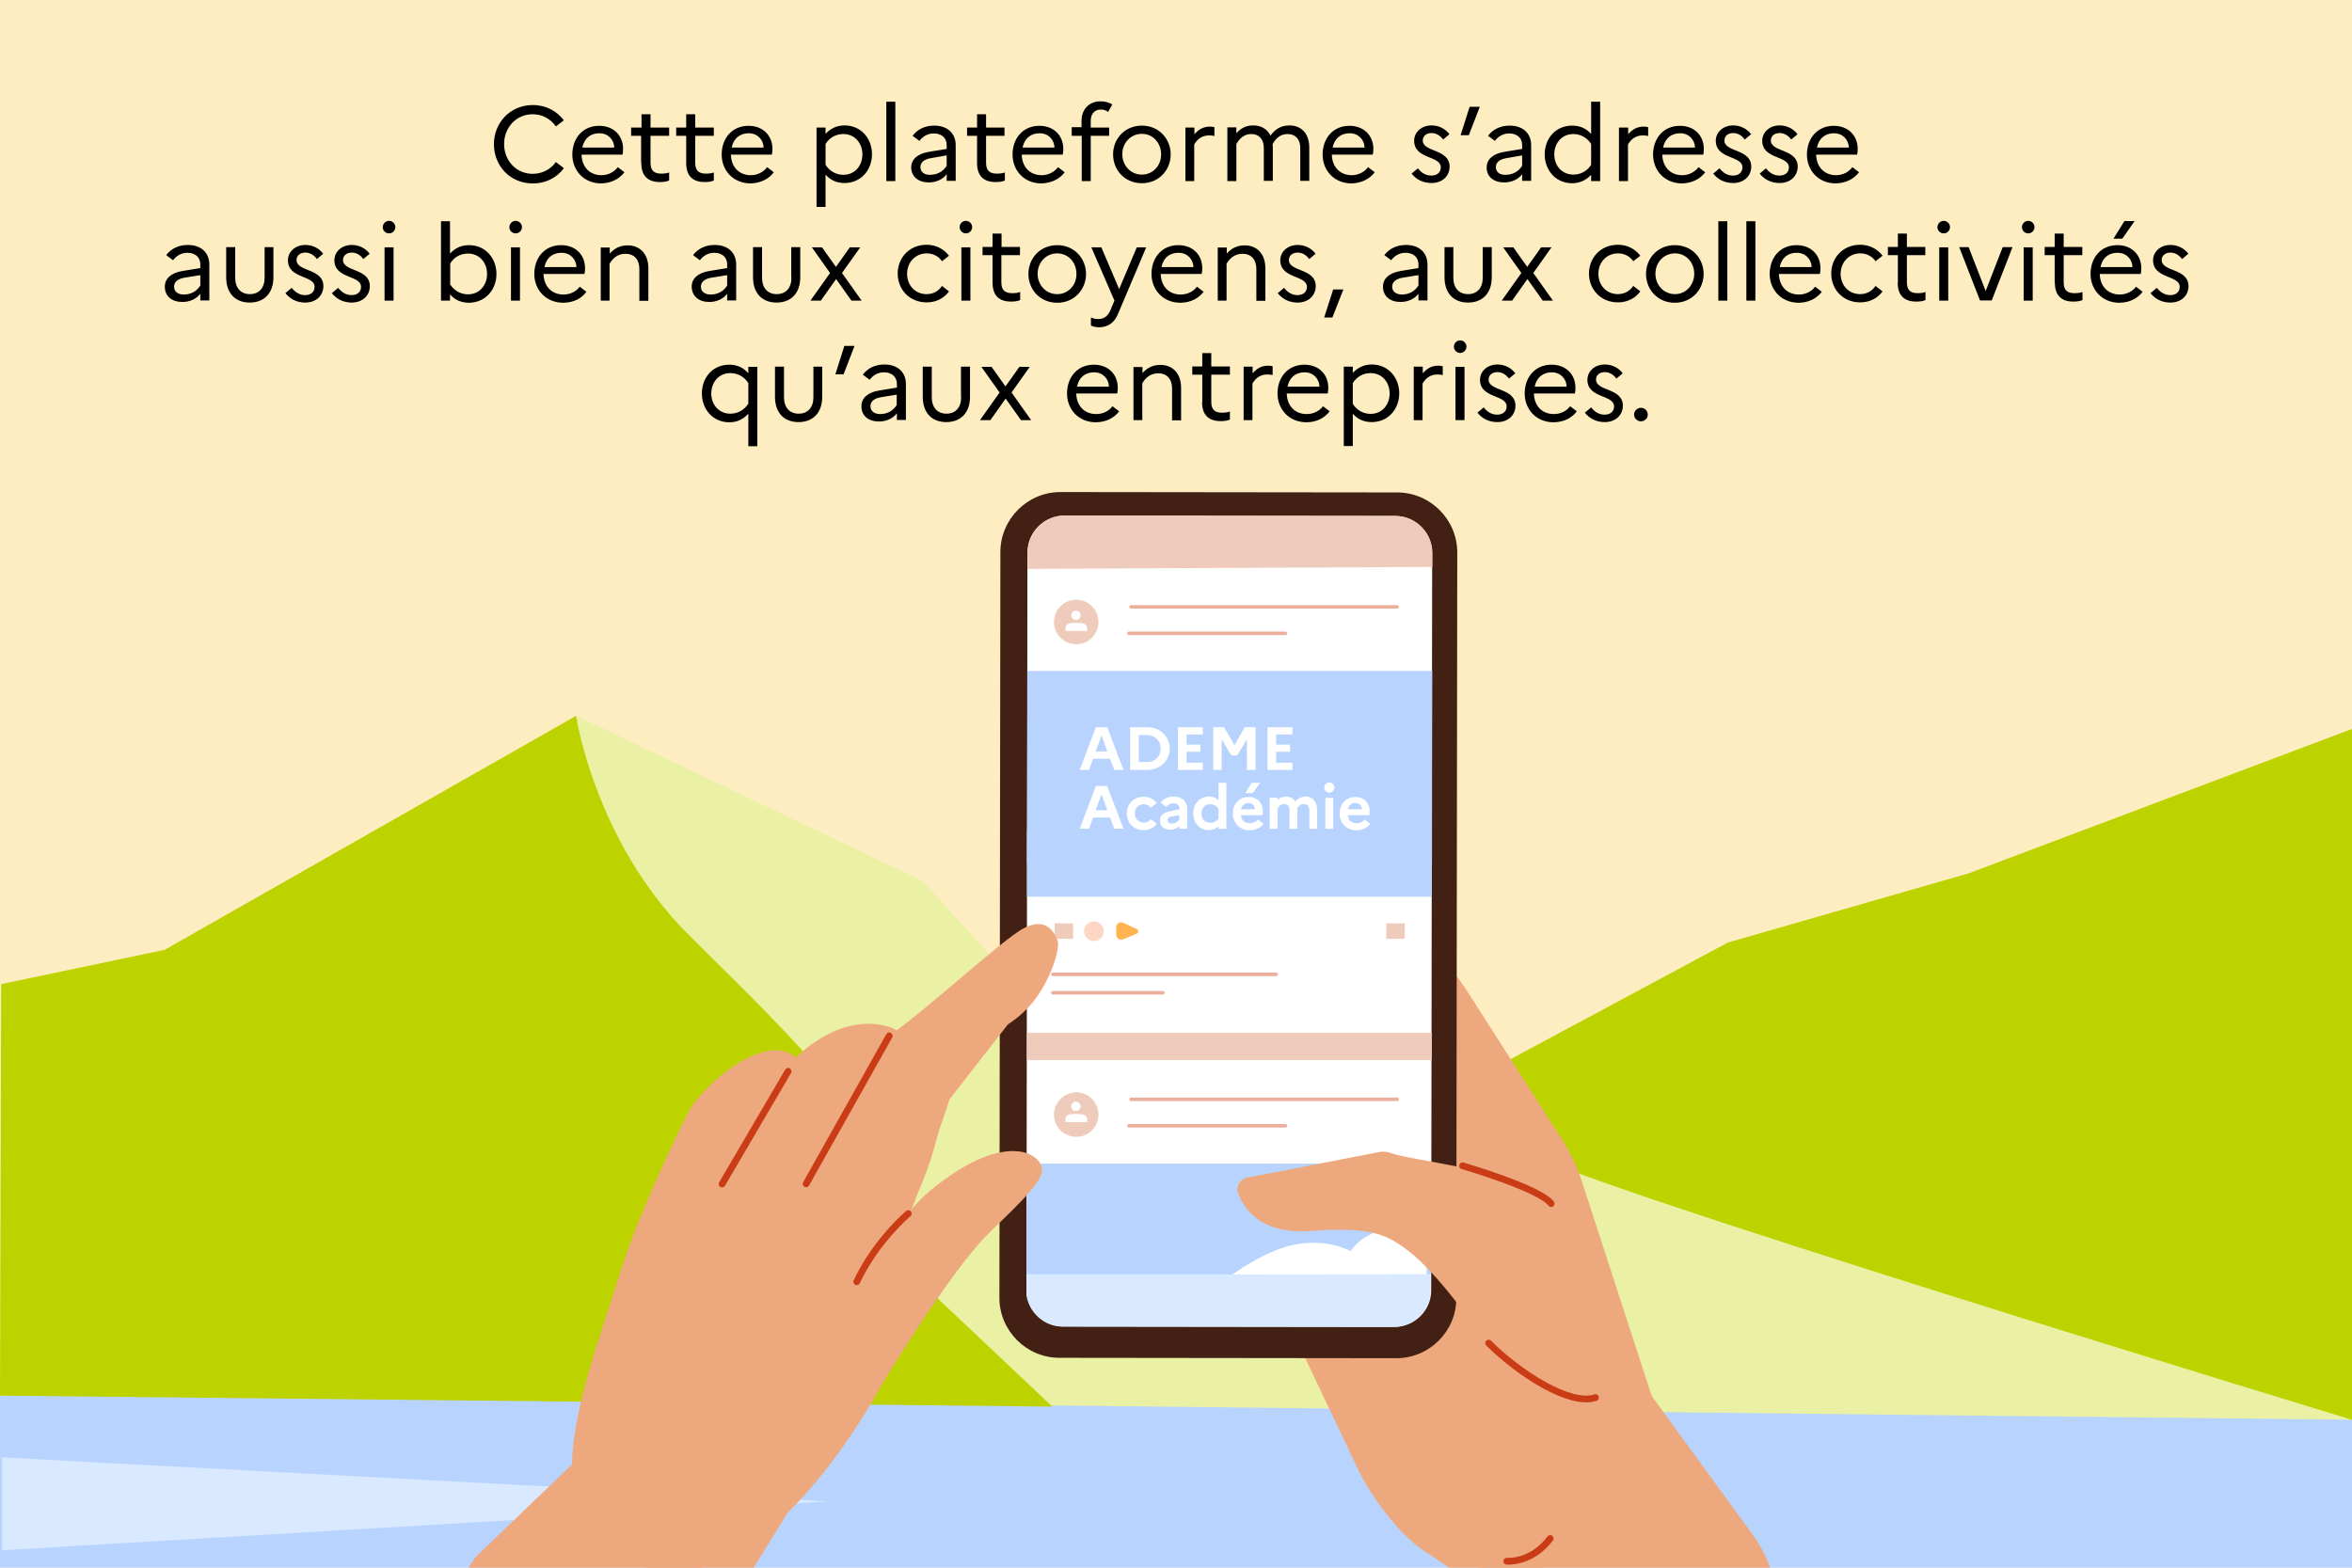
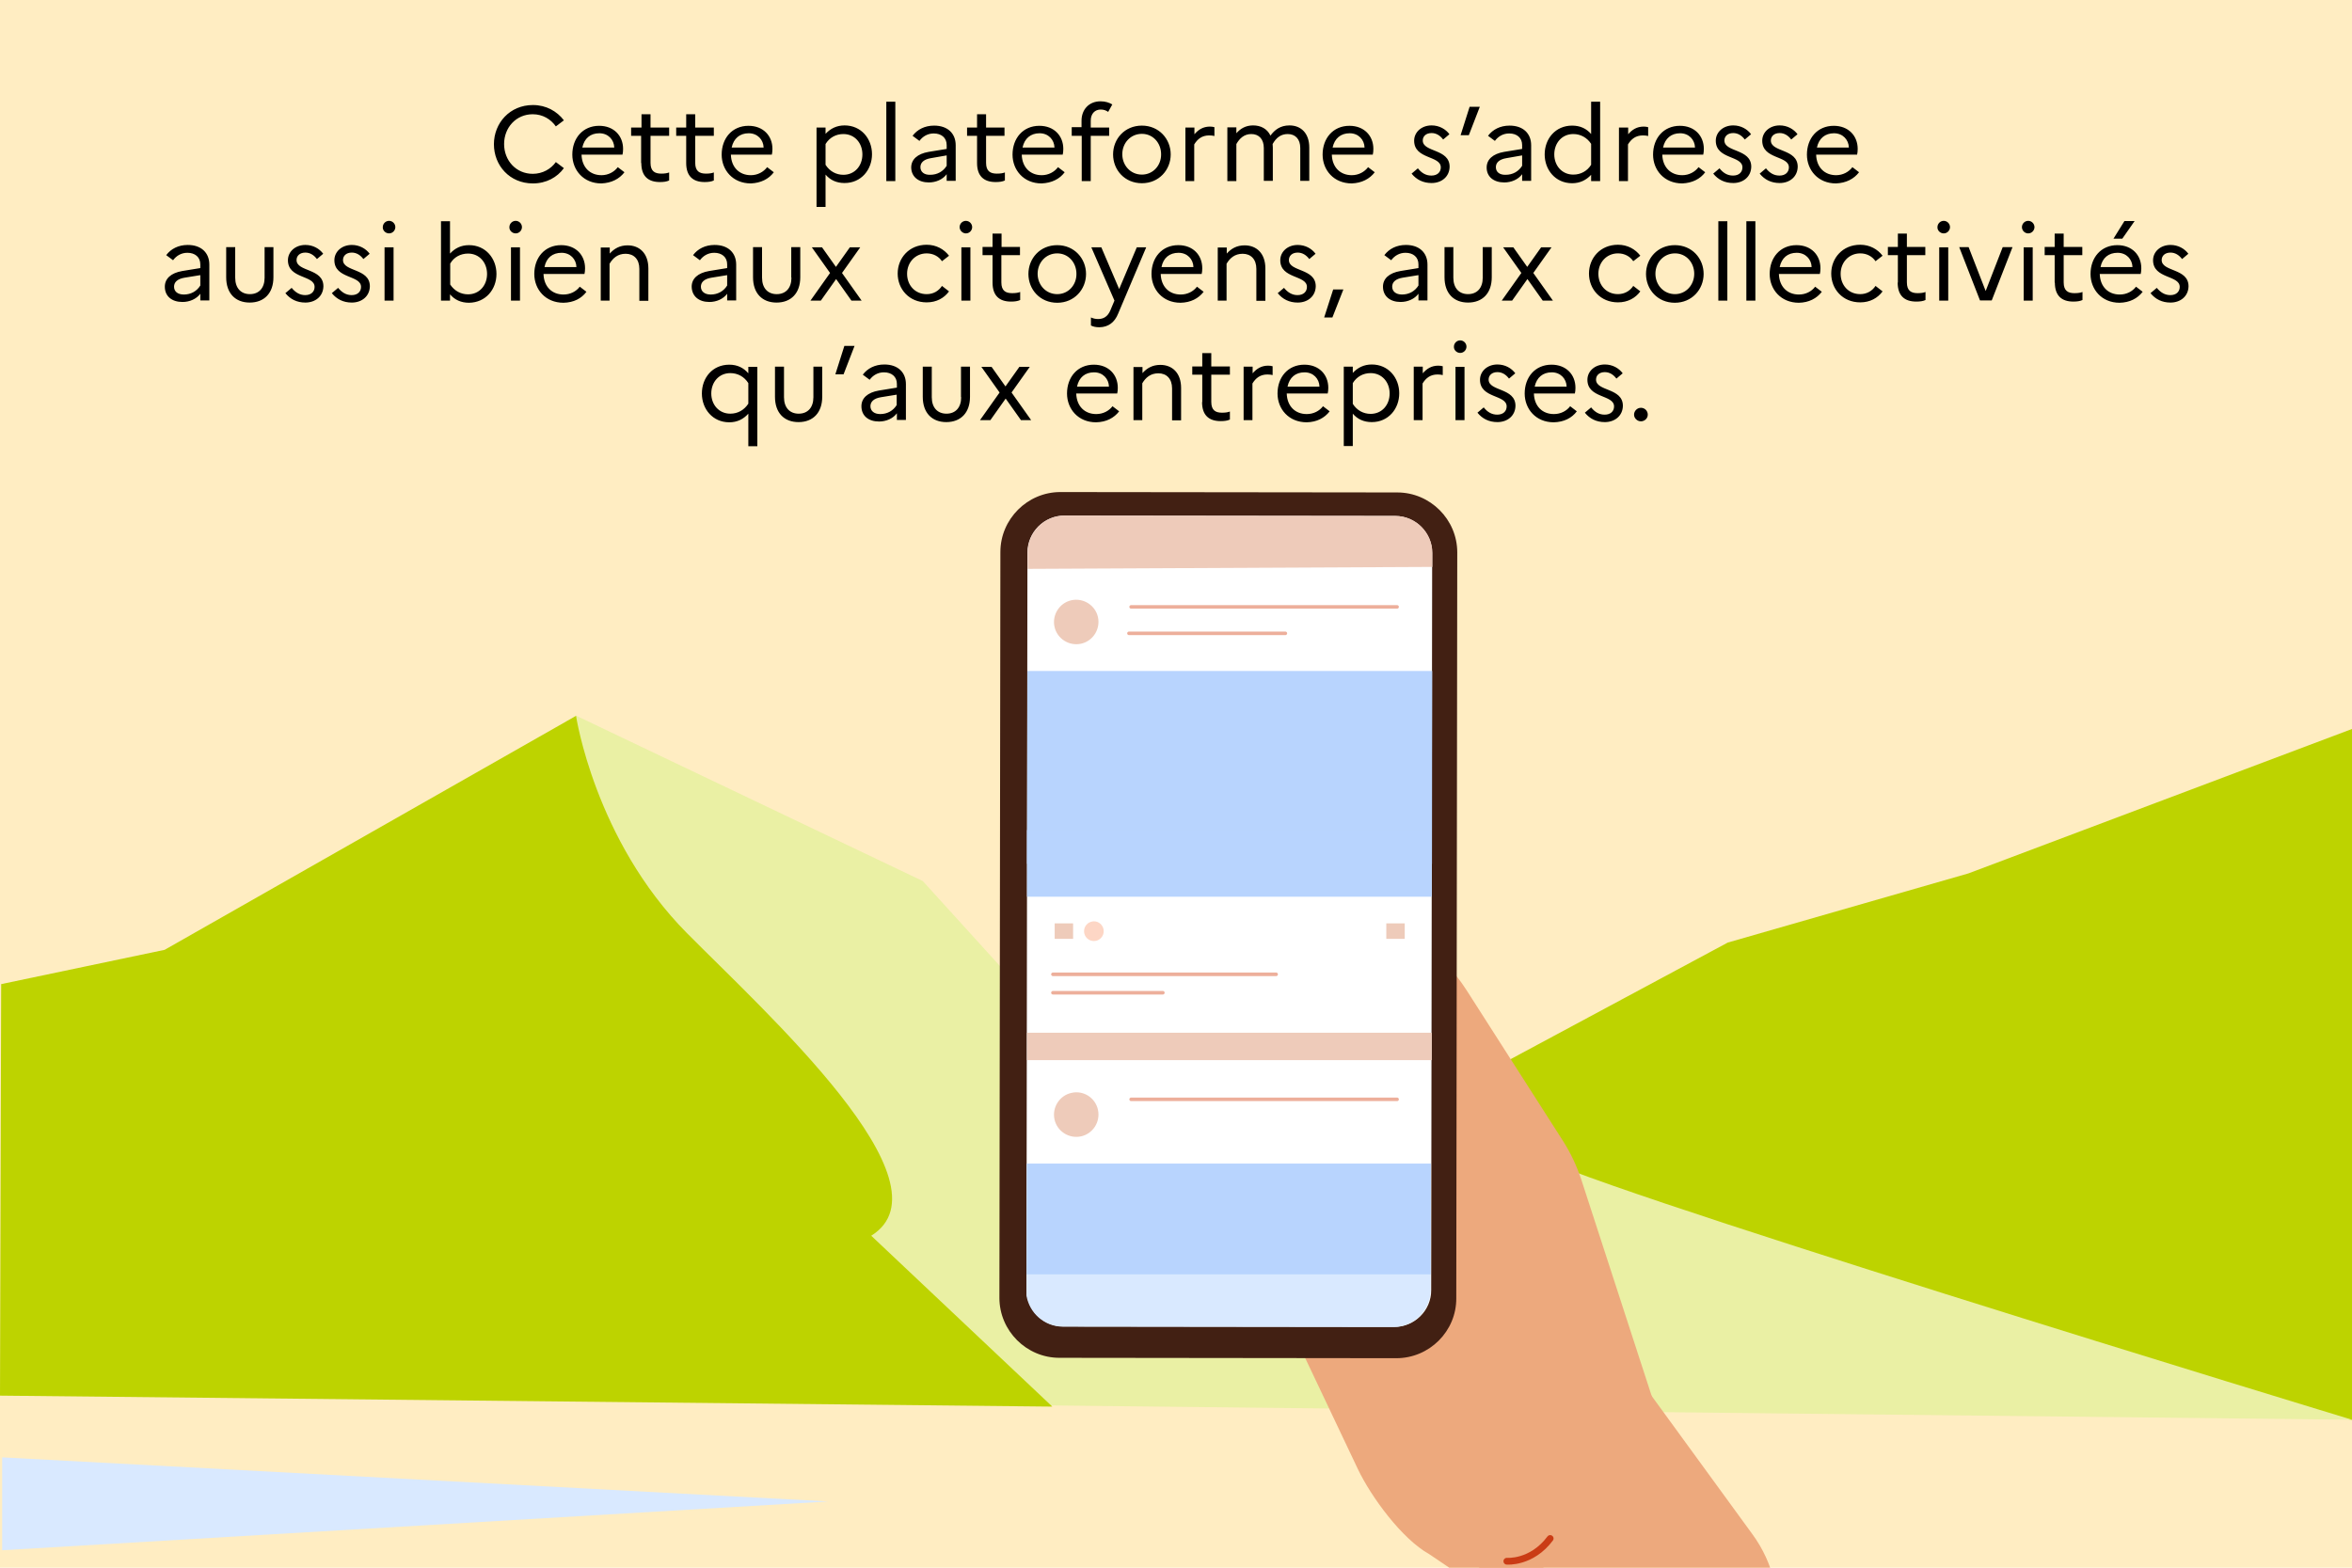
<svg xmlns="http://www.w3.org/2000/svg" xmlns:xlink="http://www.w3.org/1999/xlink" xml:space="preserve" id="Calque_1" x="0" y="0" style="enable-background:new 0 0 1200 800" version="1.1" viewBox="0 0 1200 800">
  <style>.st2{fill:#b8d4fe}.st14{fill:#eecbba}.st15{fill:none;stroke:#edaf9b;stroke-width:1.806;stroke-linecap:round;stroke-linejoin:round;stroke-miterlimit:10}</style>
  <path d="M0 0h1200v800H0z" style="fill:#ffedc2" />
  <defs>
    <path id="SVGID_1_" d="M0 0h1200v800H0z" />
  </defs>
  <clipPath id="SVGID_00000001645683439846103460000011964689007948660651_">
    <use xlink:href="#SVGID_1_" style="overflow:visible" />
  </clipPath>
  <path d="M837.2 215c1.9 0 3.5-1.5 3.5-3.4s-1.5-3.5-3.5-3.5c-1.9 0-3.5 1.6-3.5 3.5 0 1.8 1.6 3.4 3.5 3.4m-28.6-4.4c2.5 3.1 5.9 4.8 10.2 4.8 5.1 0 9.1-3.2 9.2-8.3 0-9.3-13.7-7.3-13.7-13.4 0-2.1 1.6-3.8 4.5-3.8 2.4 0 4.4 1.3 5.9 3.3l3.2-2.7c-1.9-2.6-5.2-4.5-9.1-4.5-5.2 0-8.9 3.5-8.9 7.8 0 9.6 13.6 7.5 13.6 13.6 0 2.4-1.7 4.2-4.8 4.2-2.8 0-5-1.3-6.9-3.7l-3.2 2.7zM791.7 190c4.5 0 7.5 3.3 7.6 7.3H783c1-4.7 4.2-7.3 8.7-7.3m12.8 19.9-3.4-2.6c-1.8 2.4-4.8 4-8.3 4-5.8 0-10-3.9-10.2-10.5h20.9c.2-.8.3-1.8.3-2.9 0-6.8-4.8-11.8-12.2-11.8-8.4 0-13.7 6.4-13.7 14.7 0 7.9 5.7 14.7 14.8 14.7 5.2-.1 9.3-2.2 11.8-5.6m-50.7.7c2.5 3.1 5.9 4.8 10.2 4.8 5.1 0 9.1-3.2 9.2-8.3 0-9.3-13.7-7.3-13.7-13.4 0-2.1 1.6-3.8 4.5-3.8 2.4 0 4.4 1.3 5.9 3.3l3.2-2.7c-1.9-2.6-5.2-4.5-9.1-4.5-5.2 0-8.9 3.5-8.9 7.8 0 9.6 13.6 7.5 13.6 13.6 0 2.4-1.7 4.2-4.8 4.2-2.8 0-5-1.3-6.9-3.7l-3.2 2.7zm-11.2 3.8h4.6v-27.2h-4.6v27.2zm2.4-34.3c1.8 0 3.2-1.5 3.2-3.2 0-1.7-1.4-3.2-3.2-3.2-1.8 0-3.2 1.5-3.2 3.2-.1 1.7 1.4 3.2 3.2 3.2m-23.8 34.3h4.6v-18.7c1.7-2.8 4-4.6 7.6-4.6 1.1 0 1.9.1 2.7.3v-4.5c-.6-.2-1.5-.3-2.3-.3-3.5 0-5.9 1.6-7.9 3.9v-3.4h-4.6v27.3zm-21.9-24c5.8 0 9.7 4.6 9.7 10.4 0 5.8-3.9 10.4-9.7 10.4-3.7 0-7-1.8-9.1-5.1v-10.6c2-3.3 5.3-5.1 9.1-5.1m-13.7 37.2h4.6v-16.5c2.4 2.8 5.6 4.3 9.7 4.3 8.5 0 14-6.8 14-14.7 0-7.9-5.5-14.7-14-14.7-4 0-7.2 1.6-9.7 4.3v-3.2h-4.6v40.5zm-20-37.6c4.5 0 7.5 3.3 7.6 7.3h-16.3c1-4.7 4.1-7.3 8.7-7.3m12.8 19.9-3.4-2.6c-1.8 2.4-4.8 4-8.3 4-5.8 0-10-3.9-10.2-10.5h20.9c.2-.8.3-1.8.3-2.9 0-6.8-4.8-11.8-12.2-11.8-8.4 0-13.7 6.4-13.7 14.7 0 7.9 5.7 14.7 14.9 14.7 5.1-.1 9.1-2.2 11.7-5.6m-44 4.5h4.6v-18.7c1.7-2.8 4-4.6 7.6-4.6 1.1 0 1.9.1 2.7.3v-4.5c-.6-.2-1.5-.3-2.3-.3-3.5 0-5.9 1.6-7.9 3.9v-3.4h-4.6v27.3zm-21.1-9.2c0 6.6 3.4 9.7 9.5 9.7 1.9 0 3.4-.2 4.7-.8V210c-1 .4-2.3.6-4 .6-3.3 0-5.5-1.2-5.5-5.5v-13.9h9.5V187H618v-6.8h-4.6v6.8h-5.1v4.2h5.1v14zm-35.1 9.2h4.6v-18.8c1.7-2.9 4.2-5.1 8.2-5.1 4.2 0 7 2.8 7 7.7v16.3h4.6V198c0-7.7-4.5-11.8-10.6-11.8-4 0-6.9 1.7-9.1 4.2v-3.1h-4.6v27.1zm-20-24.4c4.5 0 7.5 3.3 7.6 7.3h-16.3c1-4.7 4.1-7.3 8.7-7.3m12.8 19.9-3.4-2.6c-1.8 2.4-4.8 4-8.3 4-5.8 0-10-3.9-10.2-10.5H570c.2-.8.3-1.8.3-2.9 0-6.8-4.8-11.8-12.2-11.8-8.4 0-13.7 6.4-13.7 14.7 0 7.9 5.7 14.7 14.8 14.7 5.2-.1 9.2-2.2 11.8-5.6m-65.7 4.5 7.8-11 7.8 11h5.2l-10-14.1 9.3-13.1h-5.3l-7.1 10-7.1-10h-5.2l9.3 13.1-10 14.1h5.3zm-14.9-11.7c0 5.3-2.9 8.4-7.5 8.4s-7.5-3.1-7.5-8.4v-15.6h-4.6v15.4c0 8.2 4.7 12.9 12 12.9 7.4 0 12.1-4.8 12.1-12.9v-15.4h-4.6v15.6zm-46.3 4.6c0-2.3 1.7-4 5.4-4.6l8-1.3v5.3c-1.8 2.9-4.8 4.6-8.4 4.6-3.1 0-5-1.6-5-4m4.4 7.8c3.6 0 7.1-1.5 9.1-4.2v3.4h4.6V196c0-6-4.1-10-11-10-4.8 0-8.6 2-11 5.2l3.5 2.6c1.7-2.3 4.2-3.8 7.3-3.8 3.9 0 6.6 2.2 6.6 5.9v1.9l-9.2 1.5c-5.8 1-8.9 3.9-8.9 8 0 4.9 3.6 7.8 9 7.8M430.4 191l5.6-14.5h-5.2l-4.6 14.5h4.2zM415 202.7c0 5.3-2.9 8.4-7.5 8.4s-7.5-3.1-7.5-8.4v-15.6h-4.6v15.4c0 8.2 4.7 12.9 12 12.9 7.4 0 12.1-4.8 12.1-12.9v-15.4H415v15.6zm-52.1-1.9c0-5.8 3.9-10.4 9.7-10.4 3.8 0 7.1 1.8 9.2 5.1V206c-2.1 3.2-5.3 5.1-9.2 5.1-5.8 0-9.7-4.6-9.7-10.3m-4.8 0c0 7.9 5.5 14.7 14 14.7 4 0 7.2-1.6 9.7-4.4v16.6h4.6v-40.5h-4.6v3.3c-2.4-2.8-5.6-4.4-9.7-4.4-8.6 0-14 6.7-14 14.7M1097.2 149.6c2.5 3.1 5.9 4.8 10.2 4.8 5.1 0 9.1-3.2 9.2-8.3 0-9.3-13.7-7.3-13.7-13.4 0-2.1 1.6-3.8 4.5-3.8 2.4 0 4.4 1.3 5.9 3.3l3.2-2.7c-1.9-2.6-5.2-4.5-9.1-4.5-5.2 0-8.9 3.5-8.9 7.8 0 9.6 13.6 7.5 13.6 13.6 0 2.4-1.7 4.2-4.8 4.2-2.8 0-5-1.4-6.9-3.7l-3.2 2.7zm-16.8-20.6c4.5 0 7.5 3.3 7.6 7.3h-16.3c.9-4.7 4.1-7.3 8.7-7.3m12.8 19.9-3.4-2.6c-1.8 2.4-4.8 4-8.3 4-5.8 0-10-3.9-10.2-10.5h20.9c.2-.8.3-1.8.3-2.9 0-6.8-4.8-11.8-12.2-11.8-8.4 0-13.7 6.4-13.7 14.7 0 7.9 5.7 14.7 14.8 14.7 5.2-.1 9.2-2.2 11.8-5.6m-10.4-27.1 6.3-9h-5.2l-5.6 9h4.5zm-34.4 22.4c0 6.6 3.4 9.7 9.4 9.7 1.9 0 3.4-.2 4.7-.8V149c-1 .4-2.3.6-4.1.6-3.3 0-5.5-1.2-5.5-5.5v-13.9h9.5V126h-9.5v-6.8h-4.6v6.8h-5.1v4.2h5.1v14zm-15.9 9.2h4.6v-27.2h-4.6v27.2zm2.3-34.3c1.8 0 3.2-1.5 3.2-3.2 0-1.7-1.4-3.2-3.2-3.2s-3.2 1.5-3.2 3.2c0 1.7 1.4 3.2 3.2 3.2m-35.2 7 10.6 27.2h6l10.6-27.2h-5l-8.7 22.4-8.7-22.4h-4.8zm-10.2 27.3h4.6v-27.2h-4.6v27.2zm2.3-34.3c1.8 0 3.2-1.5 3.2-3.2 0-1.7-1.4-3.2-3.2-3.2-1.8 0-3.2 1.5-3.2 3.2-.1 1.7 1.4 3.2 3.2 3.2m-23.5 25.1c0 6.6 3.4 9.7 9.5 9.7 1.9 0 3.4-.2 4.7-.8V149c-1 .4-2.3.6-4 .6-3.3 0-5.5-1.2-5.5-5.5v-13.9h9.4V126h-9.4v-6.8h-4.6v6.8h-5.1v4.2h5.1v14zm-19.1 5.9c-5.9 0-10-4.5-10-10.4 0-5.8 4.2-10.4 10-10.4 3.4 0 6.2 1.6 7.8 4l3.6-2.8c-2.5-3.3-6.5-5.6-11.4-5.6-9 0-14.8 6.8-14.8 14.7s5.8 14.7 14.8 14.7c5 0 8.9-2.2 11.4-5.6l-3.6-2.8c-1.7 2.6-4.5 4.2-7.8 4.2M916.7 129c4.5 0 7.5 3.3 7.6 7.3H908c1-4.7 4.1-7.3 8.7-7.3m12.8 19.9-3.4-2.6c-1.8 2.4-4.8 4-8.3 4-5.8 0-10-3.9-10.2-10.5h20.9c.2-.8.3-1.8.3-2.9 0-6.8-4.8-11.8-12.2-11.8-8.4 0-13.7 6.4-13.7 14.7 0 7.9 5.7 14.7 14.9 14.7 5.1-.1 9.1-2.2 11.7-5.6m-38.5 4.5h4.6v-40.5H891v40.5zm-14.3 0h4.6v-40.5h-4.6v40.5zm-22.1-3.3c-5.8 0-10-4.7-10-10.4s4.2-10.4 10-10.4c5.7 0 9.8 4.7 9.8 10.4s-4.2 10.4-9.8 10.4m-.1-25c-8.8 0-14.7 6.8-14.7 14.7s5.9 14.7 14.7 14.7c8.7 0 14.7-6.8 14.7-14.7s-5.9-14.7-14.7-14.7m-29 25c-5.9 0-10-4.5-10-10.4 0-5.8 4.2-10.4 10-10.4 3.4 0 6.2 1.6 7.8 4l3.6-2.8c-2.5-3.3-6.5-5.6-11.4-5.6-9 0-14.8 6.8-14.8 14.7s5.8 14.7 14.8 14.7c5 0 8.9-2.2 11.4-5.6l-3.6-2.8c-1.7 2.6-4.5 4.2-7.8 4.2m-54 3.3 7.8-11 7.8 11h5.2l-10-14.1 9.3-13.1h-5.3l-7.1 10-7.1-10h-5.2l9.3 13.1-10 14.1h5.3zm-15-11.7c0 5.3-2.9 8.4-7.5 8.4s-7.5-3.1-7.5-8.4v-15.6H737v15.4c0 8.2 4.7 12.9 12 12.9 7.4 0 12.1-4.8 12.1-12.9v-15.4h-4.6v15.6zm-46.2 4.6c0-2.3 1.7-4 5.4-4.6l8-1.3v5.3c-1.8 2.9-4.8 4.6-8.4 4.6-3.1 0-5-1.6-5-4m4.3 7.8c3.6 0 7.1-1.5 9.1-4.2v3.4h4.6V135c0-6-4.1-10-11-10-4.8 0-8.6 2-11 5.2l3.5 2.6c1.7-2.3 4.2-3.8 7.3-3.8 3.9 0 6.6 2.2 6.6 5.9v1.9l-9.2 1.5c-5.8 1-8.9 3.9-8.9 8 0 4.9 3.7 7.8 9 7.8m-34.8 7.9 5.6-14.3h-5.2l-4.6 14.3h4.2zm-27.9-12.4c2.5 3.1 5.9 4.8 10.2 4.8 5.1 0 9.1-3.2 9.2-8.3 0-9.3-13.7-7.3-13.7-13.4 0-2.1 1.6-3.8 4.5-3.8 2.4 0 4.4 1.3 5.9 3.3l3.2-2.7c-1.9-2.6-5.2-4.5-9.1-4.5-5.2 0-8.9 3.5-8.9 7.8 0 9.6 13.6 7.5 13.6 13.6 0 2.4-1.7 4.2-4.8 4.2-2.8 0-5-1.4-6.9-3.7l-3.2 2.7zm-30.7 3.8h4.6v-18.8c1.7-2.9 4.2-5.1 8.2-5.1 4.2 0 7 2.8 7 7.7v16.3h4.6V137c0-7.7-4.5-11.8-10.6-11.8-4 0-6.9 1.7-9.1 4.2v-3.1h-4.6v27.1zM601.3 129c4.5 0 7.5 3.3 7.6 7.3h-16.3c.9-4.7 4.1-7.3 8.7-7.3m12.8 19.9-3.4-2.6c-1.8 2.4-4.8 4-8.3 4-5.8 0-10-3.9-10.2-10.5h20.9c.2-.8.3-1.8.3-2.9 0-6.8-4.8-11.8-12.2-11.8-8.4 0-13.7 6.4-13.7 14.7 0 7.9 5.7 14.7 14.8 14.7 5.2-.1 9.2-2.2 11.8-5.6M570.5 160l14.3-33.8H580l-9 21.3-9.1-21.3h-5.1l11.8 27.2-2.1 5c-1.4 3.3-3.6 4.4-6.3 4.4-1.3 0-2.5-.3-3.6-.8v4.1c1.2.6 2.5.9 4.4.9 4.5-.1 7.7-2.5 9.5-7m-31.1-9.9c-5.8 0-10-4.7-10-10.4s4.2-10.4 10-10.4c5.7 0 9.8 4.7 9.8 10.4.1 5.7-4.1 10.4-9.8 10.4m0-25c-8.8 0-14.7 6.8-14.7 14.7s5.9 14.7 14.7 14.7c8.7 0 14.7-6.8 14.7-14.7s-6-14.7-14.7-14.7m-33 19.1c0 6.6 3.4 9.7 9.4 9.7 1.9 0 3.4-.2 4.7-.8V149c-1 .4-2.3.6-4.1.6-3.3 0-5.5-1.2-5.5-5.5v-13.9h9.5V126H511v-6.8h-4.6v6.8h-5.1v4.2h5.1v14zm-15.9 9.2h4.6v-27.2h-4.6v27.2zm2.3-34.3c1.8 0 3.2-1.5 3.2-3.2 0-1.7-1.4-3.2-3.2-3.2-1.8 0-3.2 1.5-3.2 3.2 0 1.7 1.5 3.2 3.2 3.2m-20 31c-5.9 0-10-4.5-10-10.4 0-5.8 4.2-10.4 10-10.4 3.4 0 6.2 1.6 7.8 4l3.6-2.8c-2.5-3.3-6.5-5.6-11.4-5.6-9 0-14.8 6.8-14.8 14.7s5.8 14.7 14.8 14.7c5 0 8.9-2.2 11.4-5.6l-3.6-2.8c-1.7 2.6-4.4 4.2-7.8 4.2m-54 3.3 7.8-11 7.8 11h5.2l-10-14.1 9.3-13.1h-5.3l-7.1 10-7.1-10h-5.2l9.3 13.1-10 14.1h5.3zm-15-11.7c0 5.3-2.9 8.4-7.5 8.4s-7.5-3.1-7.5-8.4v-15.6h-4.6v15.4c0 8.2 4.7 12.9 12 12.9 7.4 0 12.1-4.8 12.1-12.9v-15.4h-4.6v15.6zm-46.2 4.6c0-2.3 1.7-4 5.4-4.6l8-1.3v5.3c-1.8 2.9-4.8 4.6-8.4 4.6-3.1 0-5-1.6-5-4m4.3 7.8c3.6 0 7.1-1.5 9.1-4.2v3.4h4.6V135c0-6-4.1-10-11-10-4.8 0-8.6 2-11 5.2l3.5 2.6c1.7-2.3 4.2-3.8 7.3-3.8 3.9 0 6.6 2.2 6.6 5.9v1.9l-9.2 1.5c-5.8 1-8.9 3.9-8.9 8 .1 4.9 3.7 7.8 9 7.8m-55.5-.7h4.6v-18.8c1.7-2.9 4.2-5.1 8.2-5.1 4.2 0 7 2.8 7 7.7v16.3h4.6V137c0-7.7-4.5-11.8-10.6-11.8-4 0-6.9 1.7-9.1 4.2v-3.1h-4.6v27.1zM286.5 129c4.5 0 7.5 3.3 7.6 7.3h-16.3c.9-4.7 4.1-7.3 8.7-7.3m12.7 19.9-3.4-2.6c-1.8 2.4-4.8 4-8.3 4-5.8 0-10-3.9-10.2-10.5h20.9c.2-.8.3-1.8.3-2.9 0-6.8-4.8-11.8-12.2-11.8-8.4 0-13.7 6.4-13.7 14.7 0 7.9 5.7 14.7 14.9 14.7 5.2-.1 9.2-2.2 11.7-5.6m-38.5 4.5h4.6v-27.2h-4.6v27.2zm2.4-34.3c1.8 0 3.2-1.5 3.2-3.2 0-1.7-1.4-3.2-3.2-3.2-1.8 0-3.2 1.5-3.2 3.2-.1 1.7 1.4 3.2 3.2 3.2m-24.3 10.3c5.8 0 9.7 4.6 9.7 10.4 0 5.8-3.9 10.4-9.7 10.4-3.7 0-7-1.8-9.1-5v-10.7c1.9-3.3 5.3-5.1 9.1-5.1m14.5 10.4c0-7.9-5.5-14.7-14-14.7-4.1 0-7.2 1.6-9.7 4.3v-16.5H225v40.5h4.6v-3.2c2.4 2.8 5.6 4.3 9.7 4.3 8.5-.1 14-6.8 14-14.7m-57.1 13.6h4.6v-27.2h-4.6v27.2zm2.3-34.3c1.8 0 3.2-1.5 3.2-3.2 0-1.7-1.4-3.2-3.2-3.2-1.8 0-3.2 1.5-3.2 3.2-.1 1.7 1.4 3.2 3.2 3.2m-29.2 30.5c2.5 3.1 5.9 4.8 10.2 4.8 5.1 0 9.1-3.2 9.2-8.3 0-9.3-13.7-7.3-13.7-13.4 0-2.1 1.6-3.8 4.5-3.8 2.4 0 4.4 1.3 5.9 3.3l3.2-2.7c-1.9-2.6-5.2-4.5-9.1-4.5-5.2 0-8.9 3.5-8.9 7.8 0 9.6 13.6 7.5 13.6 13.6 0 2.4-1.7 4.2-4.8 4.2-2.8 0-5-1.4-6.9-3.7l-3.2 2.7zm-23.7 0c2.5 3.1 5.9 4.8 10.2 4.8 5.1 0 9.1-3.2 9.2-8.3 0-9.3-13.7-7.3-13.7-13.4 0-2.1 1.6-3.8 4.5-3.8 2.4 0 4.4 1.3 5.9 3.3l3.2-2.7c-1.9-2.6-5.2-4.5-9.1-4.5-5.2 0-8.9 3.5-8.9 7.8 0 9.6 13.6 7.5 13.6 13.6 0 2.4-1.7 4.2-4.8 4.2-2.8 0-5-1.4-6.9-3.7l-3.2 2.7zm-10.6-7.9c0 5.3-2.9 8.4-7.5 8.4s-7.5-3.1-7.5-8.4v-15.6h-4.6v15.4c0 8.2 4.7 12.9 12 12.9 7.4 0 12.1-4.8 12.1-12.9v-15.4H135v15.6zm-46.2 4.6c0-2.3 1.7-4 5.4-4.6l8-1.3v5.3c-1.8 2.9-4.8 4.6-8.4 4.6-3.2 0-5-1.6-5-4m4.3 7.8c3.6 0 7.1-1.5 9.1-4.2v3.4h4.6V135c0-6-4.1-10-11-10-4.8 0-8.6 2-11 5.2l3.5 2.6c1.7-2.3 4.2-3.8 7.3-3.8 3.9 0 6.6 2.2 6.6 5.9v1.9l-9.2 1.5c-5.8 1-8.9 3.9-8.9 8 0 4.9 3.6 7.8 9 7.8M935.7 68c4.5 0 7.5 3.3 7.6 7.3H927c1-4.7 4.2-7.3 8.7-7.3m12.8 19.9-3.4-2.6c-1.8 2.4-4.8 4.1-8.3 4.1-5.8 0-10-3.9-10.2-10.5h20.9c.2-.8.3-1.8.3-2.9 0-6.8-4.8-11.8-12.2-11.8-8.4 0-13.7 6.4-13.7 14.7 0 7.9 5.7 14.7 14.8 14.7 5.2-.2 9.2-2.3 11.8-5.7m-50.7.7c2.5 3.1 5.9 4.8 10.2 4.8 5.1 0 9.1-3.2 9.2-8.3 0-9.3-13.7-7.3-13.7-13.4 0-2.1 1.6-3.8 4.5-3.8 2.4 0 4.4 1.3 5.9 3.3l3.2-2.7c-1.9-2.6-5.2-4.5-9.1-4.5-5.2 0-8.9 3.5-8.9 7.8 0 9.6 13.6 7.5 13.6 13.6 0 2.4-1.7 4.2-4.8 4.2-2.8 0-5-1.3-6.9-3.7l-3.2 2.7zm-23.7 0c2.5 3.1 5.9 4.8 10.2 4.8 5.1 0 9.1-3.2 9.2-8.3 0-9.3-13.7-7.3-13.7-13.4 0-2.1 1.6-3.8 4.5-3.8 2.4 0 4.4 1.3 5.9 3.3l3.2-2.7c-1.9-2.6-5.2-4.5-9.1-4.5-5.2 0-8.9 3.5-8.9 7.8 0 9.6 13.6 7.5 13.6 13.6 0 2.4-1.7 4.2-4.8 4.2-2.8 0-5-1.3-6.9-3.7l-3.2 2.7zM857.2 68c4.5 0 7.5 3.3 7.6 7.3h-16.3c1-4.7 4.2-7.3 8.7-7.3M870 87.9l-3.4-2.6c-1.8 2.4-4.8 4.1-8.3 4.1-5.8 0-10-3.9-10.2-10.5H869c.2-.8.3-1.8.3-2.9 0-6.8-4.8-11.8-12.2-11.8-8.4 0-13.7 6.4-13.7 14.7 0 7.9 5.7 14.7 14.9 14.7 5.1-.2 9.2-2.3 11.7-5.7m-44 4.5h4.6V73.7c1.7-2.8 4-4.6 7.6-4.6 1.1 0 1.9.1 2.7.3v-4.5c-.6-.2-1.5-.3-2.3-.3-3.5 0-5.9 1.6-7.9 3.9v-3.4H826v27.3zm-33-13.6c0-5.8 3.9-10.4 9.7-10.4 3.7 0 7 1.8 9.1 5v10.7c-2 3.2-5.3 5-9.1 5-5.8 0-9.7-4.6-9.7-10.3m-4.9 0c0 7.9 5.5 14.7 14 14.7 4 0 7.2-1.6 9.7-4.3v3.2h4.6V51.9h-4.6v16.5c-2.4-2.8-5.6-4.3-9.7-4.3-8.5 0-14 6.7-14 14.7m-24.9 6.5c0-2.3 1.7-4 5.4-4.6l8-1.4v5.3c-1.8 2.9-4.8 4.6-8.4 4.6-3.2.1-5-1.5-5-3.9m4.3 7.8c3.6 0 7.1-1.5 9.1-4.2v3.4h4.6V74.1c0-6-4.1-10-11-10-4.8 0-8.6 2-11 5.2l3.5 2.6c1.7-2.3 4.2-3.8 7.3-3.8 3.9 0 6.6 2.2 6.6 5.9v2l-9.2 1.5c-5.8 1-8.9 3.9-8.9 8 0 4.7 3.6 7.6 9 7.6M749.4 69l5.6-14.5h-5.2L745.2 69h4.2zm-29.2 19.6c2.5 3.1 5.9 4.8 10.2 4.8 5.1 0 9.1-3.2 9.2-8.3 0-9.3-13.7-7.3-13.7-13.4 0-2.1 1.6-3.8 4.5-3.8 2.4 0 4.4 1.3 5.9 3.3l3.2-2.7c-1.9-2.6-5.2-4.5-9.1-4.5-5.2 0-8.9 3.5-8.9 7.8 0 9.6 13.6 7.5 13.6 13.6 0 2.4-1.7 4.2-4.8 4.2-2.8 0-5-1.3-6.9-3.7l-3.2 2.7zM688.6 68c4.5 0 7.5 3.3 7.6 7.3h-16.3c1-4.7 4.2-7.3 8.7-7.3m12.8 19.9-3.4-2.6c-1.8 2.4-4.8 4.1-8.3 4.1-5.8 0-10-3.9-10.2-10.5h20.9c.2-.8.3-1.8.3-2.9 0-6.8-4.8-11.8-12.2-11.8-8.4 0-13.7 6.4-13.7 14.7 0 7.9 5.7 14.7 14.9 14.7 5.1-.2 9.1-2.3 11.7-5.7m-75.2 4.5h4.6V73.5c1.6-2.8 3.9-5.1 7.6-5.1 3.9 0 6.4 2.6 6.4 7.1v16.8h4.6v-17c0-.6-.1-1.2-.1-1.8 1.8-3.2 4.2-5.1 7.7-5.1 3.9 0 6.4 2.6 6.4 7.1v16.8h4.6v-17c0-7.4-4.3-11.3-10.1-11.3-4.7 0-7.6 2.3-9.7 5.2-1.7-3.5-4.9-5.2-8.9-5.2-3.8 0-6.5 1.7-8.5 4v-3h-4.6v27.4zm-21.5 0h4.6V73.7c1.7-2.8 4-4.6 7.6-4.6 1.1 0 1.9.1 2.7.3v-4.5c-.6-.2-1.5-.3-2.3-.3-3.5 0-5.9 1.6-7.9 3.9v-3.4h-4.6v27.3zm-22.1-3.3c-5.8 0-10-4.7-10-10.4s4.2-10.4 10-10.4c5.7 0 9.8 4.7 9.8 10.4.1 5.7-4.1 10.4-9.8 10.4m0-25c-8.8 0-14.7 6.8-14.7 14.7s5.9 14.7 14.7 14.7c8.7 0 14.7-6.8 14.7-14.7s-6-14.7-14.7-14.7m-35.8 1v4.2h5.1v23.1h4.6V69.3h9.4v-4.2h-9.4v-3.5c0-3.6 2.1-5.7 5.1-5.7 1.6 0 2.8.5 3.8 1.2l2.1-3.8c-1.5-.9-3.5-1.6-6-1.6-5.9 0-9.7 4.2-9.7 9.9v3.3h-5zM530.4 68c4.5 0 7.5 3.3 7.6 7.3h-16.3c1-4.7 4.2-7.3 8.7-7.3m12.8 19.9-3.4-2.6c-1.8 2.4-4.8 4.1-8.3 4.1-5.8 0-10-3.9-10.2-10.5h20.9c.2-.8.3-1.8.3-2.9 0-6.8-4.8-11.8-12.2-11.8-8.4 0-13.7 6.4-13.7 14.7 0 7.9 5.7 14.7 14.8 14.7 5.2-.2 9.3-2.3 11.8-5.7m-44.7-4.7c0 6.6 3.4 9.7 9.5 9.7 1.9 0 3.4-.2 4.7-.8V88c-1 .4-2.3.6-4.1.6-3.3 0-5.5-1.2-5.5-5.5V69.3h9.4v-4.2h-9.4v-6.8h-4.6v6.8h-5.1v4.2h5.1v13.9zm-28.9 2.1c0-2.3 1.7-4 5.4-4.6l8-1.4v5.3c-1.8 2.9-4.8 4.6-8.4 4.6-3.1.1-5-1.5-5-3.9m4.3 7.8c3.6 0 7.1-1.5 9.1-4.2v3.4h4.6V74.1c0-6-4.1-10-11-10-4.8 0-8.6 2-11 5.2l3.5 2.6c1.7-2.3 4.2-3.8 7.3-3.8 3.9 0 6.6 2.2 6.6 5.9v2l-9.2 1.5c-5.8 1-8.9 3.9-8.9 8 .1 4.7 3.7 7.6 9 7.6m-21.7-.7h4.6V51.9h-4.6v40.5zm-21.9-24c5.8 0 9.7 4.6 9.7 10.4s-3.9 10.4-9.7 10.4c-3.7 0-7-1.8-9.1-5.1V73.5c2-3.3 5.3-5.1 9.1-5.1m-13.7 37.2h4.6V89.1c2.4 2.8 5.6 4.3 9.7 4.3 8.5 0 14-6.8 14-14.7s-5.5-14.7-14-14.7c-4 0-7.2 1.6-9.7 4.3v-3.2h-4.6v40.5zM382 68c4.5 0 7.5 3.3 7.6 7.3h-16.3c1-4.7 4.2-7.3 8.7-7.3m12.8 19.9-3.4-2.6c-1.8 2.4-4.8 4.1-8.3 4.1-5.8 0-10-3.9-10.2-10.5h20.9c.2-.8.3-1.8.3-2.9 0-6.8-4.8-11.8-12.2-11.8-8.4 0-13.7 6.4-13.7 14.7 0 7.9 5.7 14.7 14.9 14.7 5.1-.2 9.2-2.3 11.7-5.7m-44.7-4.7c0 6.6 3.4 9.7 9.4 9.7 1.9 0 3.4-.2 4.7-.8V88c-1 .4-2.3.6-4 .6-3.3 0-5.5-1.2-5.5-5.5V69.3h9.5v-4.2h-9.5v-6.8h-4.6v6.8H345v4.2h5.1v13.9zm-22.9 0c0 6.6 3.4 9.7 9.5 9.7 1.9 0 3.4-.2 4.7-.8V88c-1 .4-2.3.6-4 .6-3.3 0-5.5-1.2-5.5-5.5V69.3h9.5v-4.2h-9.5v-6.8h-4.6v6.8H322v4.2h5.1v13.9zM305.8 68c4.5 0 7.5 3.3 7.6 7.3h-16.3c1-4.7 4.1-7.3 8.7-7.3m12.8 19.9-3.4-2.6c-1.8 2.4-4.8 4.1-8.3 4.1-5.8 0-10-3.9-10.2-10.5h20.9c.2-.8.3-1.8.3-2.9 0-6.8-4.8-11.8-12.2-11.8-8.4 0-13.7 6.4-13.7 14.7 0 7.9 5.7 14.7 14.8 14.7 5.2-.2 9.2-2.3 11.8-5.7m-46.8.8c-8.5 0-14.6-6.8-14.6-15.2s6.1-15.2 14.6-15.2c5.1 0 9.2 2.5 11.8 6.2l4.1-3.1c-3.5-4.6-9-7.8-15.8-7.8-11.8 0-19.9 9.2-19.9 20s8 20 19.9 20c6.8 0 12.4-3.1 15.8-7.8l-4.1-3.1c-2.5 3.5-6.7 6-11.8 6" style="clip-path:url(#SVGID_00000001645683439846103460000011964689007948660651_)" />
-   <path d="M0 712.2h1200V800H0z" class="st2" />
  <path d="m211.8 649.3 36.7-13.7-36.6-98.2z" style="fill:#ffdeca" />
  <path d="M1004.3 445.7 881.5 481 598.8 632.8l601.2 91.8V372z" style="fill:#bdd300" />
  <defs>
    <path id="SVGID_00000043443769096930828760000001414750546366567356_" d="M0 0h1200v800H0z" />
  </defs>
  <clipPath id="SVGID_00000148661427371749272390000001014581880236311941_">
    <use xlink:href="#SVGID_00000043443769096930828760000001414750546366567356_" style="overflow:visible" />
  </clipPath>
  <path d="m78.9 712.2-2.1-210 217.1-137 176.9 84.4L600 591.9s178.5-13.6 182.4-3.4c3.9 10.3 417.6 136 417.6 136L78.9 712.2z" style="clip-path:url(#SVGID_00000148661427371749272390000001014581880236311941_);fill:#eaf0a4" />
  <path d="m536.9 717.8-92.4-87.2c42.7-26.6-54.1-114.1-94.1-154.5-47-47.5-56.5-110.8-56.5-110.8L84 484.7.6 502.2l-.6 210 536.9 5.6z" style="clip-path:url(#SVGID_00000148661427371749272390000001014581880236311941_);fill:#bdd300" />
-   <path d="m600 591.9 63.8 20.5s18.4 47.9 40.6 57.1c22.2 9.3 58.2 25.5 65.9 51.2L725 720s-17.4-34.5-31.7-39.6c-14.3-5.2-57.3-30-60.2-50.7-2.8-20.7-33.1-37.8-33.1-37.8" style="clip-path:url(#SVGID_00000148661427371749272390000001014581880236311941_);fill:#3a85e4" />
  <path d="m1.1 743.7 421.4 22.5L1.1 791.1z" style="fill:#d9e9ff" />
  <defs>
    <path id="SVGID_00000134214017629205373710000009718433572696537771_" d="M0 0h1200v800H0z" />
  </defs>
  <clipPath id="SVGID_00000142860083808621526280000006173110620797798065_">
    <use xlink:href="#SVGID_00000134214017629205373710000009718433572696537771_" style="overflow:visible" />
  </clipPath>
  <path d="M845.3 720.4 806.8 602c-2.3-6.9-5.4-13.6-9.3-19.7l-49-76.6c-6.8-10.6-15.5-20.6-28.6-21.8l-79.2-28.7s13.1 111.8 33 201c1.2 5.3 2.5 10.1 4.1 14.5l-21.9 1.2 36.9 77.8c6.7 14.1 22.5 35.7 36.4 43.4l42.3 28.6 73.8-101.3z" style="clip-path:url(#SVGID_00000142860083808621526280000006173110620797798065_);fill:#eda97d" />
  <path d="m712.4 693.1-171.9-.2c-16.8 0-30.6-13.8-30.6-30.6l.5-380.6c0-16.8 13.8-30.6 30.6-30.6l171.9.2c16.8 0 30.6 13.8 30.6 30.6l-.5 380.6c.1 16.8-13.7 30.6-30.6 30.6" style="clip-path:url(#SVGID_00000142860083808621526280000006173110620797798065_);fill:#422013" />
  <path d="m711.3 677.1-168.7-.2c-10.4 0-18.9-8.5-18.9-18.9l.2-146.6.3-229.4c0-10.4 8.5-18.9 18.9-18.9l168.7.2c10.4 0 18.9 8.5 18.9 18.9l-.3 228.5-.2 147.6c.1 10.4-8.5 18.9-18.9 18.8" style="clip-path:url(#SVGID_00000142860083808621526280000006173110620797798065_);fill:#fff" />
  <path d="M524.3 290.3V282c0-10.4 8.5-18.9 18.9-18.9l168.7.2c10.4 0 18.9 8.5 18.9 18.9v7.1l-206.5 1z" style="clip-path:url(#SVGID_00000142860083808621526280000006173110620797798065_);fill:#eecbba" />
  <path d="m753.6 797.6 27 56c18.5 35.3 63.7 46.9 96.7 24.6.4-.3.9-.6 1.3-.9 30.9-21.3 37.6-64.3 15.4-94.5l-58.5-80.3-81.9 95.1z" style="clip-path:url(#SVGID_00000142860083808621526280000006173110620797798065_);fill:#eda97d" />
  <path d="M768.8 796.7s12.6 1.1 22.1-11.6" style="clip-path:url(#SVGID_00000142860083808621526280000006173110620797798065_);fill:none;stroke:#ca3c15;stroke-width:3.453;stroke-linecap:round;stroke-linejoin:round;stroke-miterlimit:10" />
  <path d="M524 527h206.5v14H524z" class="st14" />
  <path d="M576 323.2h79.8" class="st15" />
  <defs>
    <path id="SVGID_00000107590919238842092820000005400561069827711368_" d="M0 0h1200v800H0z" />
  </defs>
  <clipPath id="SVGID_00000165951111480786612100000005907184227822714545_">
    <use xlink:href="#SVGID_00000107590919238842092820000005400561069827711368_" style="overflow:visible" />
  </clipPath>
  <path d="M560.2 315c1.3 6.1-2.6 12.2-8.7 13.5-6.1 1.3-12.2-2.6-13.5-8.7-1.3-6.1 2.6-12.2 8.7-13.5s12.2 2.6 13.5 8.7" style="clip-path:url(#SVGID_00000165951111480786612100000005907184227822714545_);fill:#eecbba" />
  <path d="M577.1 309.7h135.7" class="st15" />
  <defs>
-     <path id="SVGID_00000173852207052377059620000017719156695549371013_" d="M0 0h1200v800H0z" />
+     <path id="SVGID_00000173852207052377059620000017719156695549371013_" d="M0 0h1200v800H0" />
  </defs>
  <clipPath id="SVGID_00000045612005052050318730000016375447383979967134_">
    <use xlink:href="#SVGID_00000173852207052377059620000017719156695549371013_" style="overflow:visible" />
  </clipPath>
  <path d="M563 474.1c.6 2.7-1.1 5.4-3.8 6s-5.4-1.1-6-3.8c-.6-2.7 1.1-5.4 3.8-6 2.7-.7 5.4 1.1 6 3.8" style="clip-path:url(#SVGID_00000045612005052050318730000016375447383979967134_);fill:#fdd6c5" />
  <path d="M538.1 471.2h9.4v7.9h-9.4zM707.3 471.2h9.4v7.9h-9.4z" class="st14" />
  <path d="M537.2 506.6h56.1m-56.1-9.4h113.9" class="st15" />
  <path d="M625.5 669.1h55.2" style="fill:none;stroke:#00384a;stroke-width:1.102;stroke-linecap:round;stroke-linejoin:round;stroke-miterlimit:10" />
  <path d="M730.6 440.8H524l.2-98.4h206.5z" class="st2" />
  <path d="M524 423.6h206.5v34H524z" class="st2" />
-   <path d="M576 574.5h79.8" class="st15" />
  <defs>
    <path id="SVGID_00000049191078088662018550000014785343109715917494_" d="M0 0h1200v800H0z" />
  </defs>
  <clipPath id="SVGID_00000085929216776062422060000011051323598698202266_">
    <use xlink:href="#SVGID_00000049191078088662018550000014785343109715917494_" style="overflow:visible" />
  </clipPath>
  <path d="M560.2 566.4c1.3 6.1-2.6 12.2-8.7 13.5-6.1 1.3-12.2-2.6-13.5-8.7-1.3-6.1 2.6-12.2 8.7-13.5 6.1-1.4 12.2 2.5 13.5 8.7" style="clip-path:url(#SVGID_00000085929216776062422060000011051323598698202266_);fill:#eecbba" />
  <path d="M577.1 561h135.7" class="st15" />
  <defs>
    <path id="SVGID_00000103974479747107760430000000961555825683564711_" d="M0 0h1200v800H0z" />
  </defs>
  <clipPath id="SVGID_00000150067374473738857390000017430363213208016541_">
    <use xlink:href="#SVGID_00000103974479747107760430000000961555825683564711_" style="overflow:visible" />
  </clipPath>
  <path d="m523.9 593.8-.1 45-.1 22.3c1.5 9 9.2 15.9 18.6 15.9l168.7.2c10.4 0 18.9-8.5 18.9-18.9l.1-64.5H523.9z" style="clip-path:url(#SVGID_00000150067374473738857390000017430363213208016541_);fill:#d9e9ff" />
  <path d="m523.9 593.8-.1 56.5h206.1l.1-56.5z" class="st2" />
  <defs>
-     <path id="SVGID_00000021106872417651421920000000076431065780535956_" d="M0 0h1200v800H0z" />
-   </defs>
+     </defs>
  <clipPath id="SVGID_00000098916141057750501820000000357464074833231005_">
    <use xlink:href="#SVGID_00000021106872417651421920000000076431065780535956_" style="overflow:visible" />
  </clipPath>
  <path d="M569.5 473.1v4c0 1.7 1.8 2.9 3.4 2.3l7-2.9c1.1-.4 1.1-1.9.1-2.4l-6.9-3.2c-1.7-.7-3.6.4-3.6 2.2" style="clip-path:url(#SVGID_00000098916141057750501820000000357464074833231005_);fill:#ffb44f" />
  <path d="m727.9 650.3-.1-24s-28-4.1-38.7 12.2c0 0-14.4-8.5-34.8-1.7-12.9 4.3-25.5 13.6-25.5 13.6l99.1-.1z" style="clip-path:url(#SVGID_00000098916141057750501820000000357464074833231005_);fill:#fff" />
  <path d="M818 703.2c-2.1 0-2.1-72.3-34.9-95.1-16.3-11.3-63-15.9-73.1-19.6-1.7-.6-3.5-.9-5.3-.8L636.2 601c-3.6.7-5.8 4.5-4.5 7.9 3.8 10.2 13.2 20.3 35.2 19.4 5.2-.2 24.5-2.4 37.2 1.8 23.3 7.7 45.6 44.6 59.9 62.1 43.6 52.9 64.3 34.9 64.3 34.9L818 703.2z" style="clip-path:url(#SVGID_00000098916141057750501820000000357464074833231005_);fill:#eda97d" />
  <path d="M746.2 594.9s39.4 11.5 45.2 19.3m22.6 99c-12.9 4.4-38.8-12.2-54.5-27.8" style="clip-path:url(#SVGID_00000098916141057750501820000000357464074833231005_);fill:none;stroke:#ca3c15;stroke-width:3.453;stroke-linecap:round;stroke-linejoin:round;stroke-miterlimit:10" />
  <path d="M551.3 314c0 1.3-1.1 2.4-2.4 2.4-1.3 0-2.4-1.1-2.4-2.4 0-1.3 1.1-2.4 2.4-2.4 1.4 0 2.4 1.1 2.4 2.4M552.3 318.1c-.2 0-.3 0-.5-.1l-1.5-.1c-.8-.1-1.7-.1-2.5 0l-1.5.1c-.2 0-.3 0-.5.1-1.2.1-2.2 1.2-2.2 2.5v1.4h11.1v-1.4c-.1-1.3-1.1-2.4-2.4-2.5M551.3 564.6c0 1.3-1.1 2.4-2.4 2.4-1.3 0-2.4-1.1-2.4-2.4 0-1.3 1.1-2.4 2.4-2.4 1.4 0 2.4 1.1 2.4 2.4M552.3 568.7c-.2 0-.3 0-.5-.1l-1.5-.1c-.8-.1-1.7-.1-2.5 0l-1.5.1c-.2 0-.3 0-.5.1-1.2.1-2.2 1.2-2.2 2.5v1.4h11.1v-1.4c-.1-1.3-1.1-2.4-2.4-2.5" style="clip-path:url(#SVGID_00000098916141057750501820000000357464074833231005_);fill:#fff" />
  <path d="M449 708.1s34.2-57.2 54.5-77.8c8.6-8.8 29.4-26.9 28.2-33.7-1.6-9.3-18.2-15.8-45.3 2.2-25.8 17.2-25.7 27.4-25.7 27.4s11.1-25.3 28.6-80c5.6-17.6-45.6 10.3-52.5 29.4 0 0 39.6-44.5 17.1-51.5-25.7-8-47.8 15.6-47.8 15.6-15.4-14-48.7 14.5-55.4 28.9 2.8-6.1-23.7 46.3-34.6 81.7-9.1 29.7-23.7 67.3-24.3 96.9-.3 14.2 7.6 32.1 11.6 36 69.8 68.9 145.6-75.1 145.6-75.1" style="clip-path:url(#SVGID_00000098916141057750501820000000357464074833231005_);fill:#eda97d" />
  <path d="m401.8 772.1-56.1 90.6c-18.5 31.9-61.5 40-90.8 16.6-.4-.3-.7-.6-1.1-.9-25.4-20.9-30.2-57.8-11.1-83.9l100.6-96.6c56.6 2.4 79.9 21.8 58.5 74.2M447.8 679.5c7.3-27.5 12.5-51.9 21.7-73.6 4.6-10.7 8-21.9 10.4-33.4l1.5-7.6 32.8-42.1c7.7-5 14.1-11.8 18.4-19.8 3.6-6.7 7.1-14.8 7.3-21.7 0 0-3.1-15.1-17.4-7.7-11.5 5.9-52.1 44.2-71.6 56.8-4.7 3.1-15.9 15.2-16.8 20.6l-41 58.2-8.6 29.4 63.3 40.9z" style="clip-path:url(#SVGID_00000098916141057750501820000000357464074833231005_);fill:#eda97d" />
  <path d="M463.4 619.3s-16.5 13.9-26.3 34.8m-35-107.4-33.7 57.5m85.3-75.6-42.4 75.5" style="clip-path:url(#SVGID_00000098916141057750501820000000357464074833231005_);fill:none;stroke:#ca3c15;stroke-width:3.453;stroke-linecap:round;stroke-linejoin:round;stroke-miterlimit:10" />
-   <path d="M691.5 409.8c2.2 0 3.4 1.6 3.4 3.2h-7.2c.4-2 1.7-3.2 3.8-3.2m7.6 10.6-2.8-2.2c-.8 1.1-2.3 1.9-4.1 1.9-2.5 0-4.3-1.2-4.6-4.1h11c.1-.5.2-1.4.2-2.2 0-4.1-2.9-7.1-7.2-7.1-5.1 0-8.1 3.8-8.1 8.5 0 4.6 3.2 8.5 8.7 8.5 3-.1 5.4-1.3 6.9-3.3m-22.9 2.5h4v-15.7h-4v15.7zm2-18.4c1.4 0 2.6-1.2 2.6-2.6 0-1.4-1.2-2.6-2.6-2.6-1.4 0-2.6 1.2-2.6 2.6 0 1.4 1.2 2.6 2.6 2.6m-30.4 18.4h4v-10.3c.6-1 1.5-2.3 3.3-2.3 1.8 0 2.8 1.2 2.8 3.1v9.5h4V412.5c.6-1.1 1.6-2.2 3.3-2.2 1.8 0 2.8 1.2 2.8 3.1v9.5h4v-9.7c0-4.4-2.6-6.7-5.8-6.7-2.7 0-4.1 1.2-5.3 2.6-1-1.7-2.8-2.6-4.8-2.6-1.9 0-3.3.8-4.3 1.8v-1.2h-4v15.8zm-10.9-13.1c2.2 0 3.4 1.6 3.4 3.2h-7.2c.5-2 1.8-3.2 3.8-3.2m7.7 10.6-2.8-2.2c-.8 1.1-2.3 1.9-4.1 1.9-2.5 0-4.3-1.2-4.6-4.1h11c.1-.5.2-1.4.2-2.2 0-4.1-2.9-7.1-7.2-7.1-5.1 0-8.1 3.8-8.1 8.5 0 4.6 3.2 8.5 8.7 8.5 3-.1 5.4-1.3 6.9-3.3m-5.4-15.7 3.7-5.2h-4.3l-3.2 5.2h3.8zM613 415.1c0-2.7 1.7-4.7 4.4-4.7 1.8 0 3.2.7 4.3 2.2v5.1c-1.1 1.4-2.5 2.2-4.3 2.2-2.7-.1-4.4-2.1-4.4-4.8m-4.2 0c0 4.6 3 8.5 8 8.5 2.1 0 3.6-.7 4.9-1.9v1.2h4v-23.4h-4v8.9c-1.2-1.2-2.7-1.9-4.9-1.9-5 .1-8 4-8 8.6m-13.1 3.4c0-1 .7-1.7 2.3-1.9l3.7-.6v2.2c-.8 1.2-2.1 2.1-3.9 2.1-1.3 0-2.1-.7-2.1-1.8m1.3 4.9c1.8 0 3.7-.8 4.7-2v1.5h4v-10.2c0-3.5-2.3-6.2-6.9-6.2-2.9 0-5.2 1.2-6.6 3.1l2.9 2.2c.8-1.2 2-1.9 3.6-1.9 1.8 0 3.1 1.1 3.1 2.7v.4l-4.8 1c-3.4.6-5.2 2.3-5.2 4.7-.1 2.9 2.1 4.7 5.2 4.7m-13.4-3.6c-2.7 0-4.6-2-4.6-4.7s1.9-4.7 4.5-4.7c1.6 0 2.9.7 3.6 1.8l3.1-2.4c-1.5-1.9-3.8-3.2-6.6-3.2-5.4 0-8.7 3.9-8.7 8.5s3.2 8.5 8.7 8.5c2.9 0 5.2-1.2 6.6-3.2l-3.1-2.4c-.7 1.1-1.9 1.8-3.5 1.8m-24.6-6.3 3-8.2 3 8.2h-6zm-8.1 9.4h4.7l2.1-5.7h8.7l2.1 5.7h4.7l-8.3-21.8h-5.8l-8.2 21.8zM646.7 392.9h12.7v-3.7h-8.3v-5.6h7.1V380h-7.1v-5.2h8.3v-3.7h-12.7v21.8zm-27.8 0h4.4v-15.7l4.9 8.2h3.1l4.9-8.2v15.7h4.4v-21.8h-5.5l-5.3 9.2-5.3-9.2H619v21.8zm-17.9 0h12.7v-3.7h-8.3v-5.6h7.1V380h-7.1v-5.2h8.3v-3.7H601v21.8zm-15.8-17.8c4.1 0 7 3 7 6.9 0 3.9-2.9 6.9-7 6.9H581v-13.8h4.2zm-8.6 17.8h8.6c6.9 0 11.6-5 11.6-10.9s-4.7-10.9-11.6-10.9h-8.6v21.8zm-17.6-9.4 3-8.2 3 8.2h-6zm-8.1 9.4h4.7l2.1-5.7h8.7l2.1 5.7h4.7l-8.3-21.8h-5.8l-8.2 21.8z" style="clip-path:url(#SVGID_00000098916141057750501820000000357464074833231005_);fill:#fff" />
</svg>